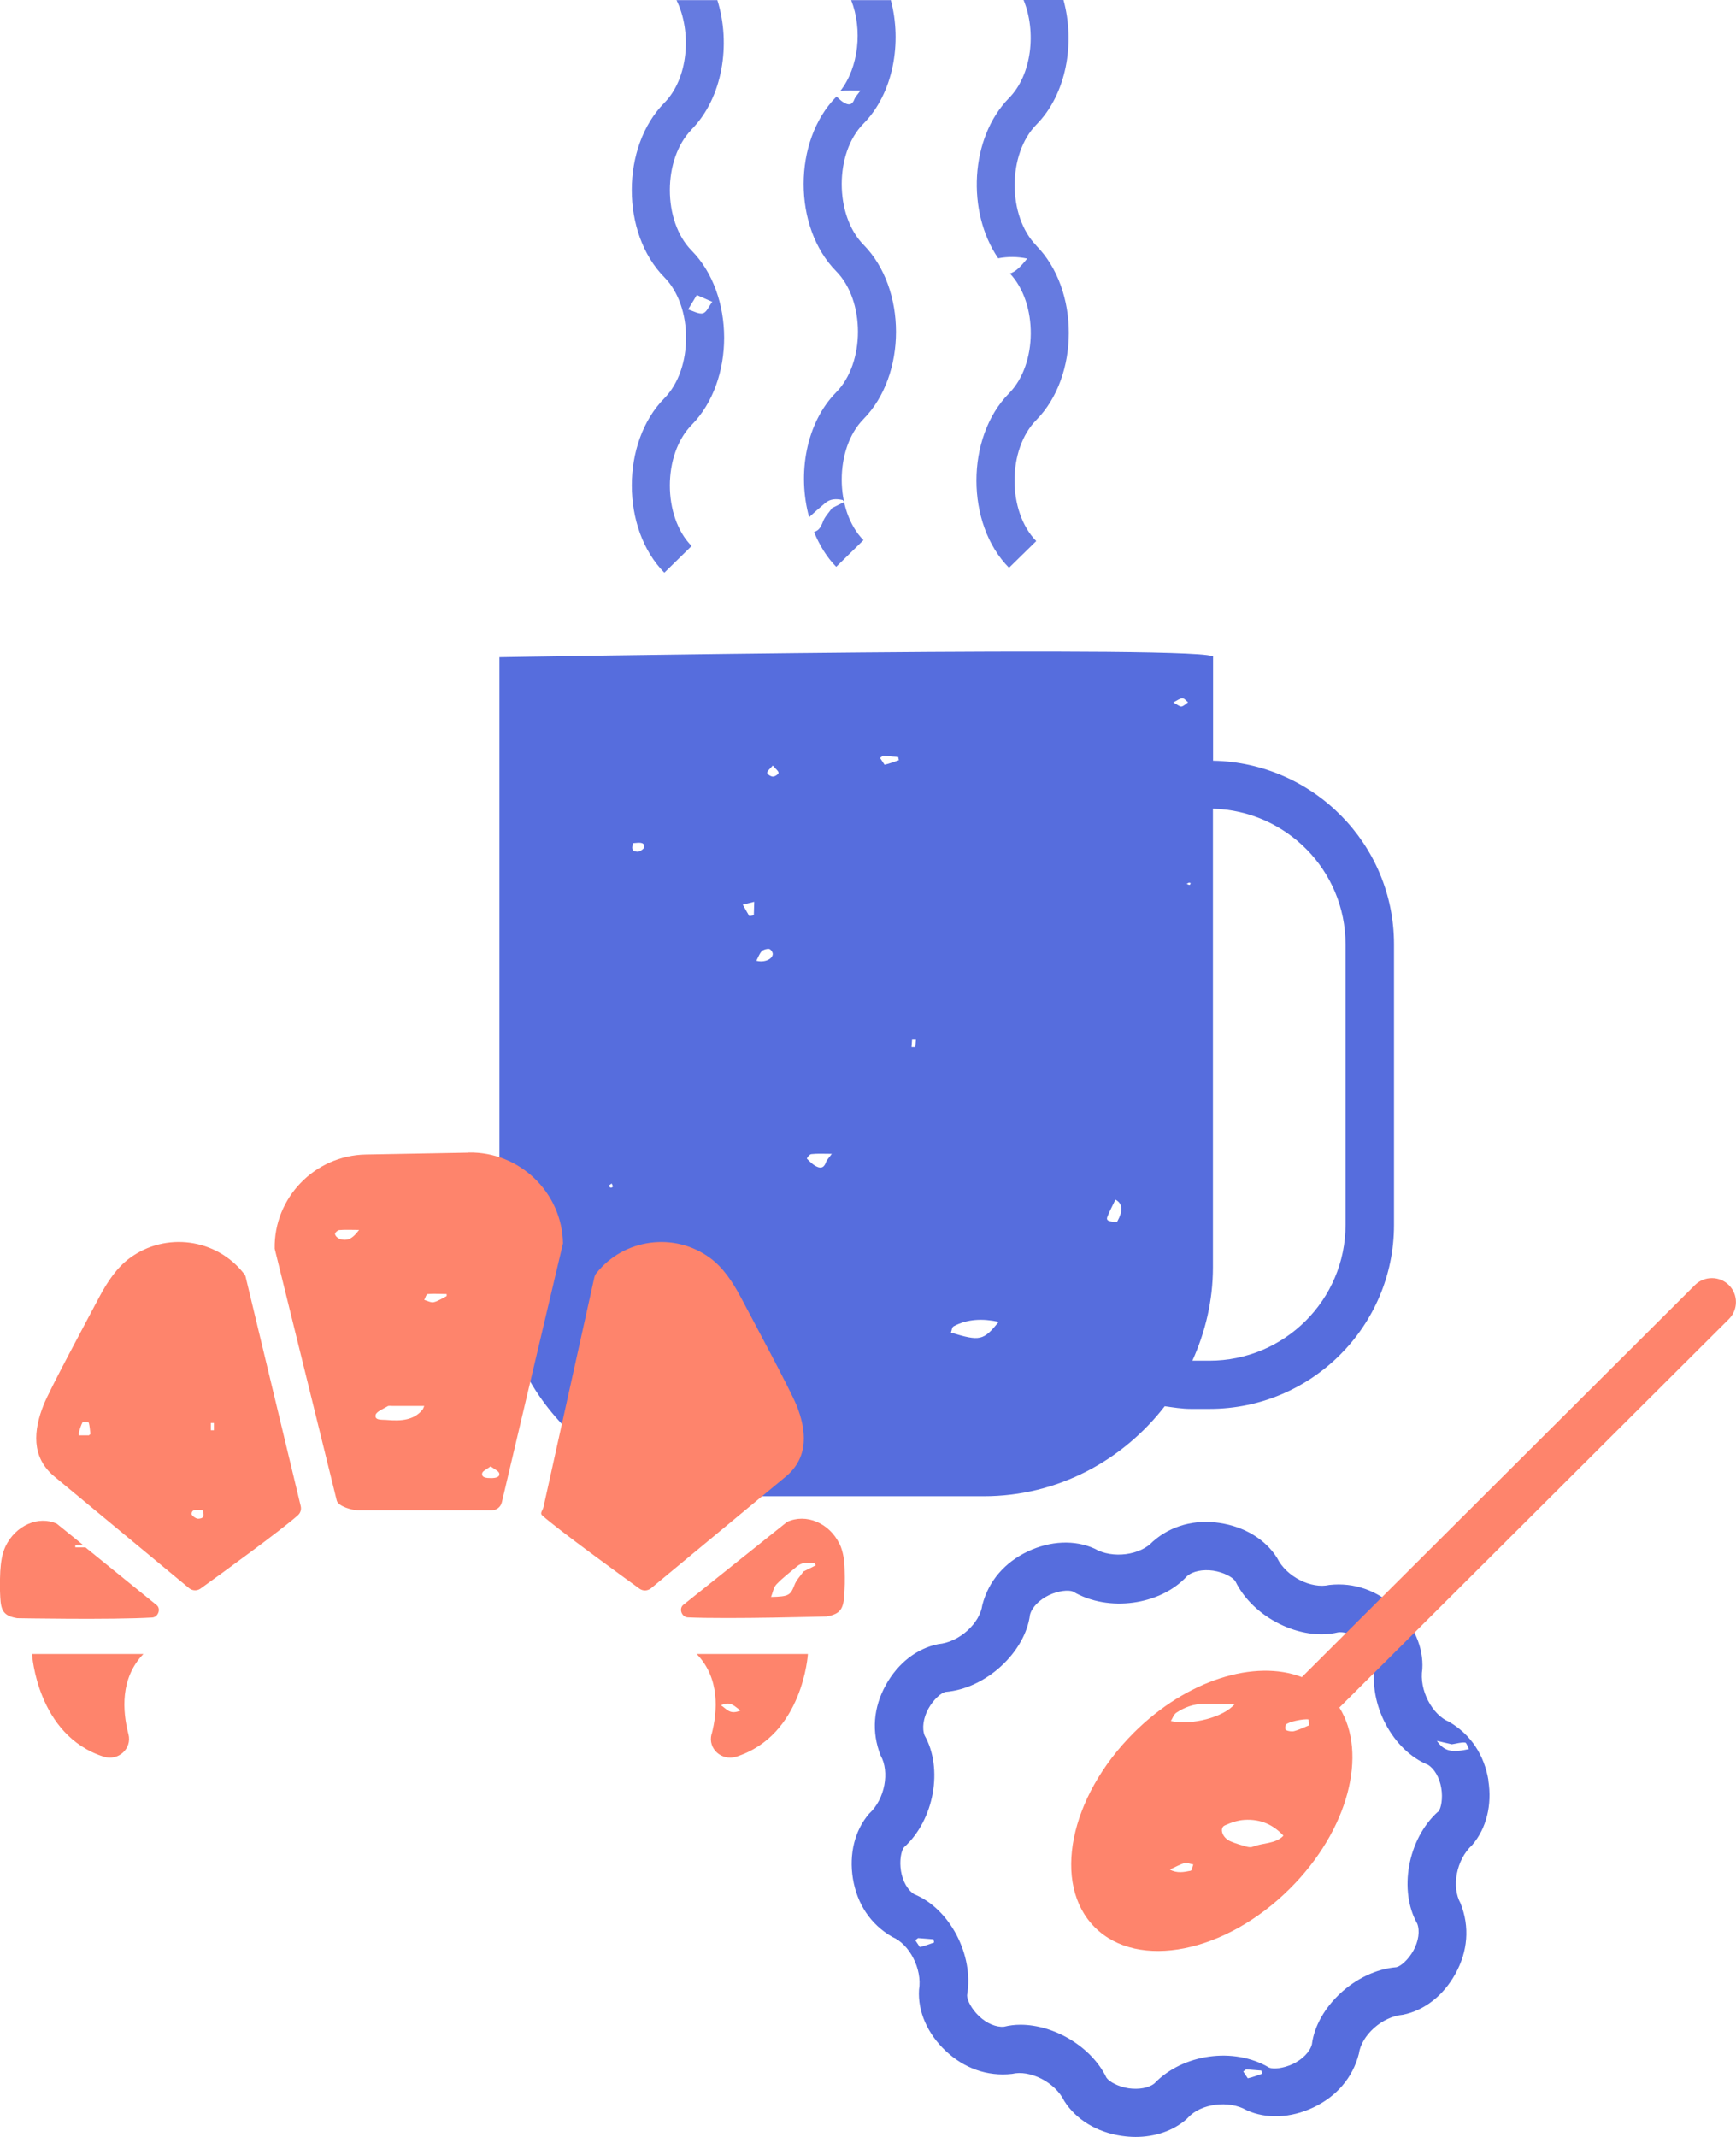
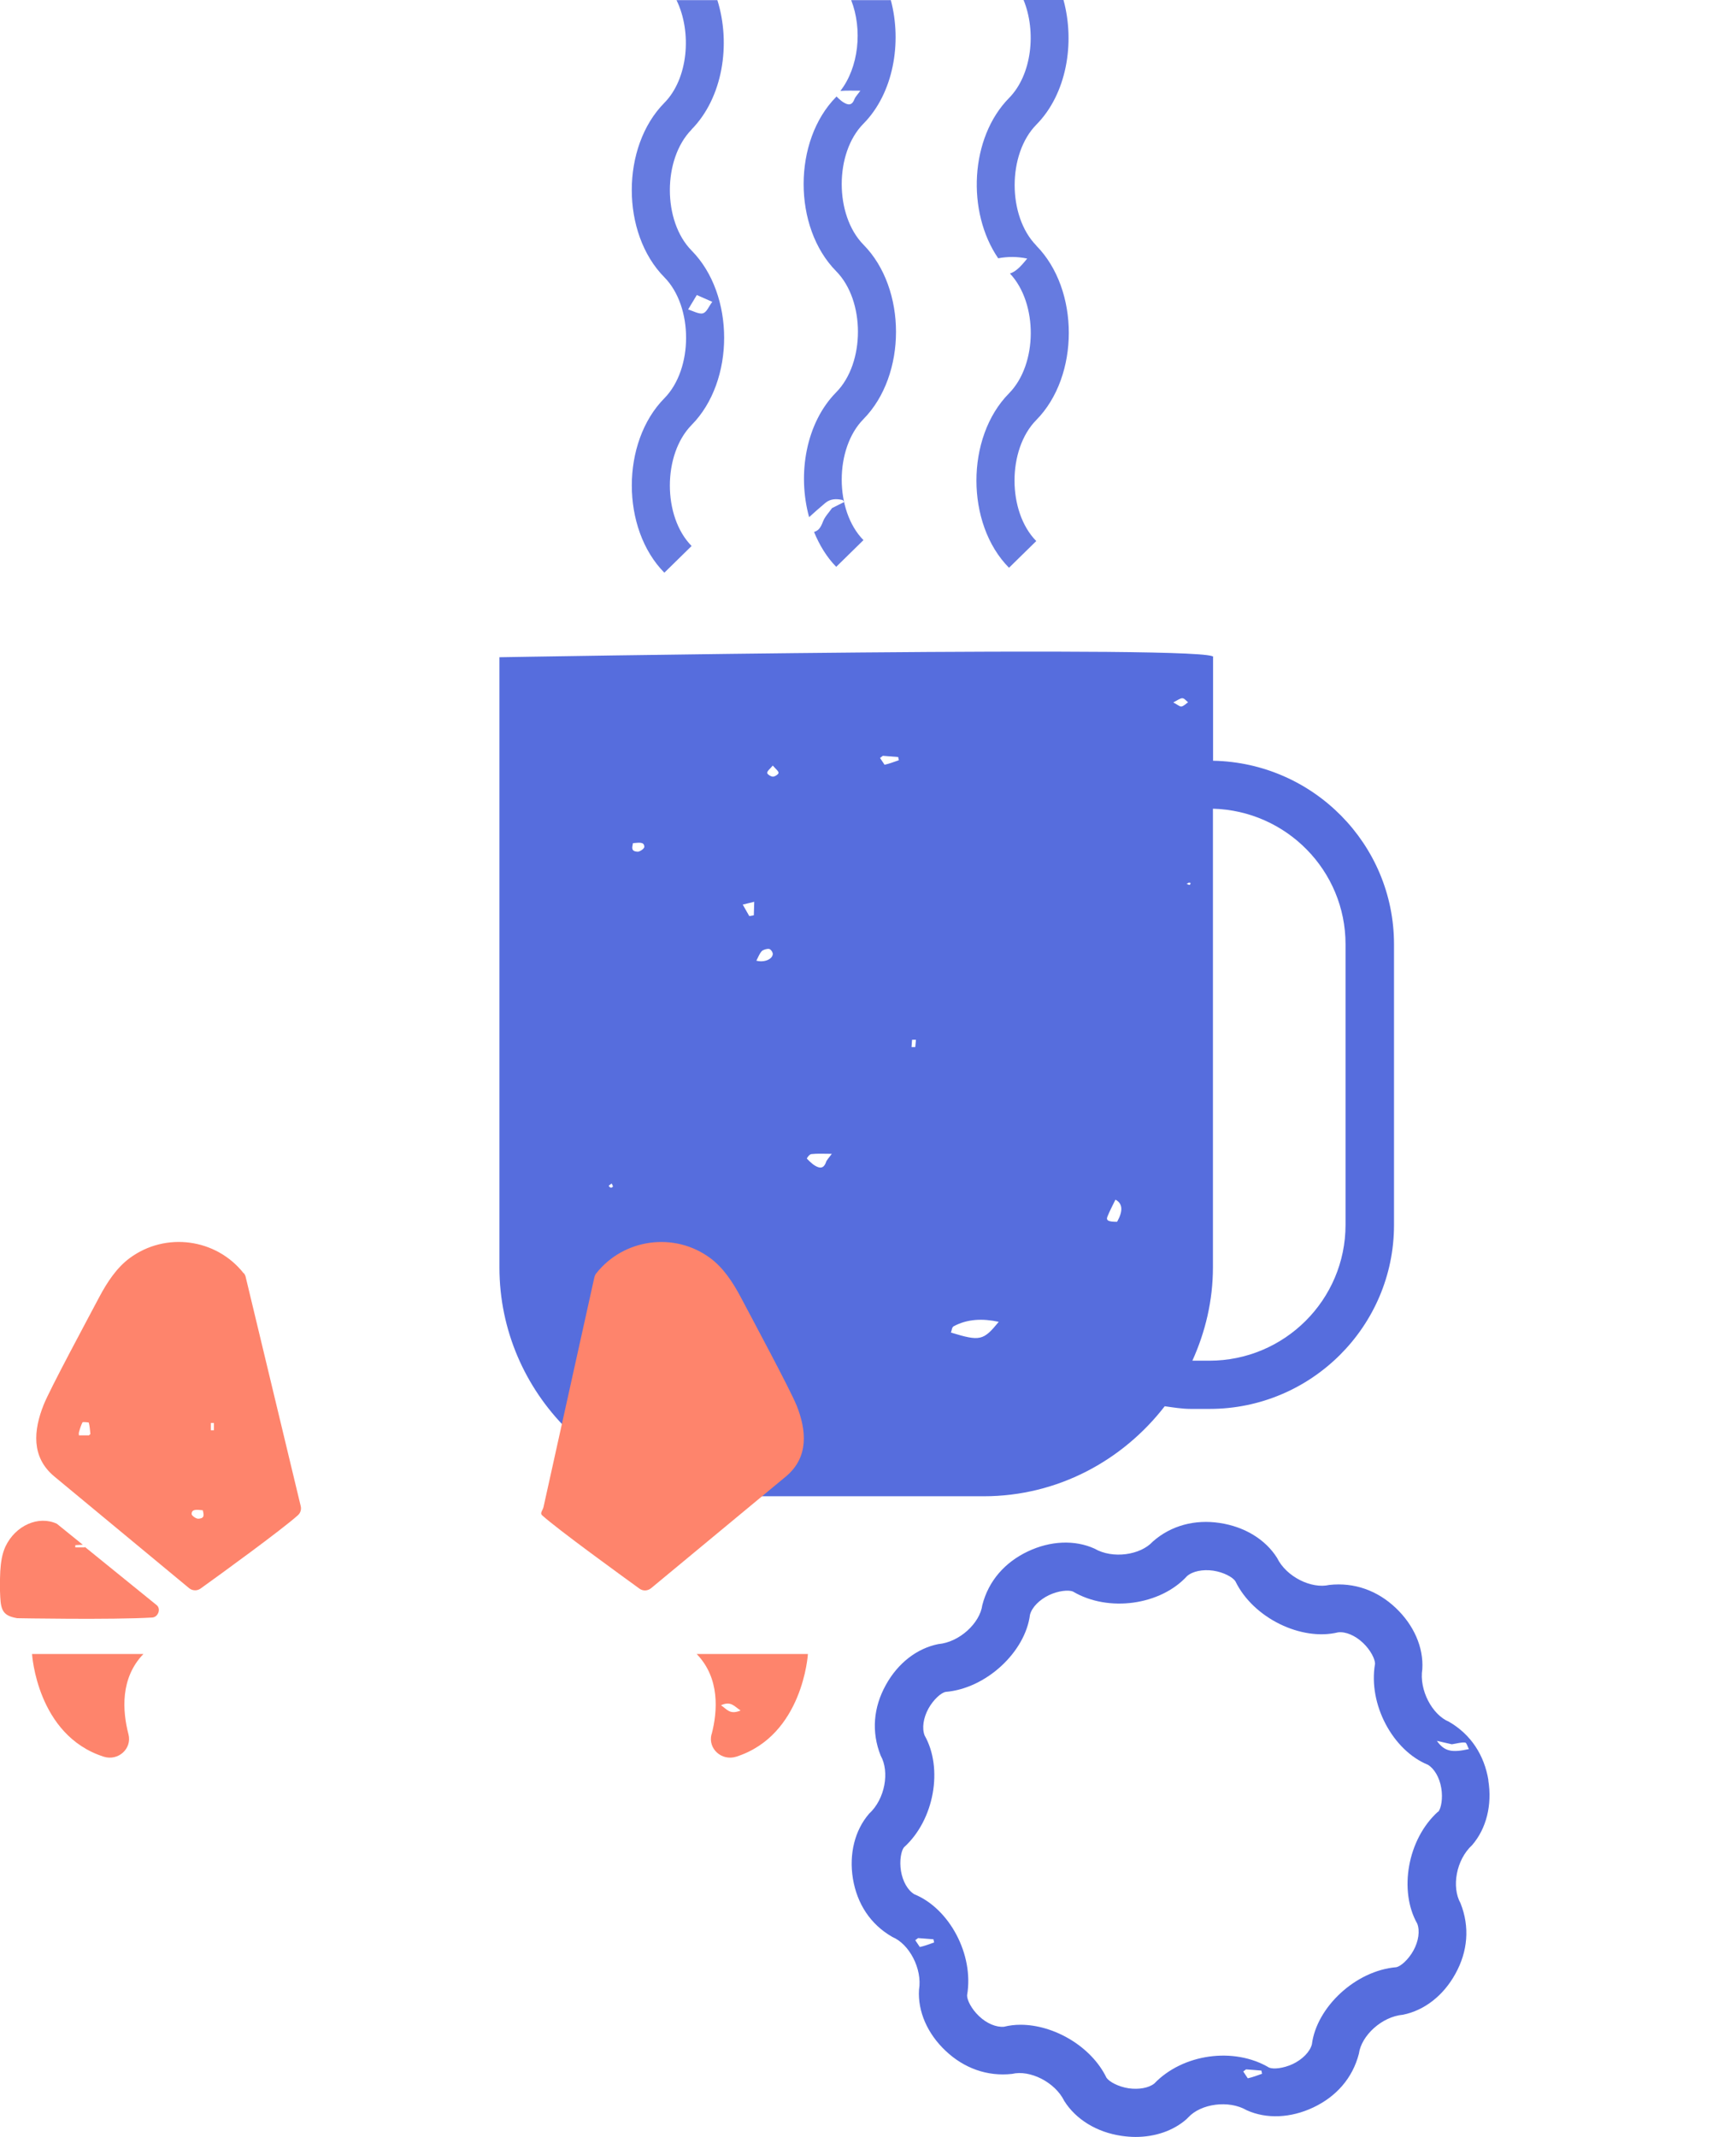
<svg xmlns="http://www.w3.org/2000/svg" id="b" viewBox="0 0 130 160">
  <g id="c">
    <path d="M111.46,133.29c-.31-1.87-1.3-3.42-2.96-4.38-1.25-.52-2.24-2.37-1.99-3.94.1-1.62-.63-3.29-1.99-4.58-1.37-1.3-3.11-1.93-4.98-1.72-1.33.31-3.21-.6-3.91-2.03-.87-1.38-2.43-2.33-4.29-2.61-1.85-.28-3.64.18-5.01,1.39-.93,1.02-3.01,1.32-4.37.53-1.48-.67-3.3-.59-4.99.21-1.71.81-2.94,2.19-3.41,4.02-.18,1.35-1.71,2.78-3.3,2.92-1.6.32-3.03,1.43-3.93,3.07-.92,1.66-1.09,3.5-.38,5.28.68,1.21.33,3.25-.87,4.35-1.07,1.24-1.51,3.01-1.21,4.86.31,1.87,1.3,3.42,2.96,4.37,1.25.52,2.25,2.37,1.99,3.95-.1,1.62.63,3.29,1.99,4.57,1.37,1.3,3.12,1.94,4.98,1.73,1.32-.32,3.21.6,3.91,2.03.87,1.38,2.43,2.34,4.29,2.61.35.05.7.08,1.05.08,1.46,0,2.82-.46,3.81-1.33l.14-.14c.93-1.01,3.01-1.32,4.37-.53,1.48.67,3.3.59,4.99-.21,1.71-.81,2.94-2.19,3.41-4.02.18-1.35,1.71-2.78,3.3-2.92,1.6-.32,3.03-1.43,3.93-3.07.92-1.66,1.09-3.5.38-5.28-.68-1.21-.33-3.25.87-4.35,1.07-1.24,1.51-3.01,1.21-4.86h0ZM68.88,145.78s-.22-.33-.34-.51l.21-.16,1.15.09.05.24c-.35.12-.7.26-1.07.34ZM93.44,155.61s-.22-.33-.34-.51l.21-.16,1.15.09.05.24c-.35.12-.7.26-1.07.34h0ZM107.68,135.65c-2.29,2.07-2.94,5.93-1.55,8.38.21.54.1,1.32-.29,2.02-.38.68-.94,1.17-1.27,1.24-3.06.25-5.98,3-6.33,5.78-.15.56-.7,1.12-1.43,1.47-.71.33-1.45.4-1.77.27-2.64-1.57-6.47-1.03-8.6,1.19-.43.34-1.16.46-1.91.36-.79-.12-1.46-.49-1.67-.79-1.14-2.36-3.95-3.97-6.44-3.97-.42,0-.84.05-1.24.15-.57.05-1.29-.24-1.87-.8-.57-.54-.9-1.21-.89-1.56.53-3.06-1.34-6.5-3.95-7.56-.49-.29-.87-.96-1-1.74-.13-.78.02-1.52.22-1.77,2.29-2.07,2.94-5.93,1.55-8.38-.21-.54-.1-1.31.29-2.02.38-.68.94-1.17,1.27-1.24,3.06-.25,5.98-3,6.33-5.78.15-.56.7-1.12,1.43-1.47.7-.33,1.45-.4,1.78-.27,2.68,1.59,6.58,1.01,8.55-1.15.42-.37,1.18-.52,1.96-.41.79.12,1.46.49,1.66.79,1.34,2.77,4.95,4.5,7.69,3.83.58-.07,1.29.24,1.87.79.57.54.9,1.21.9,1.56-.53,3.06,1.35,6.5,3.95,7.56.49.29.88.96,1.01,1.75.13.77-.01,1.51-.22,1.77h0ZM107.59,130.34l1.13.26c.4-.06.7-.16.99-.13.12.01.18.3.29.49-1.32.29-1.85.16-2.41-.63Z" style="fill:#566ddd;" />
    <path d="M90.84,56.96v-7.75c.95-.95-53.44,0-53.44,0v45.69c0,9.42,7.73,17.13,17.18,17.13h19.09c5.52,0,10.4-2.67,13.55-6.74.64.09,1.29.2,1.96.2h1.4c7.61,0,13.81-6.18,13.81-13.77v-21.02c0-7.5-6.05-13.59-13.53-13.74ZM45.8,88.6c.05.12.1.18.1.24,0,.03-.13.1-.15.09-.07-.03-.16-.09-.16-.14,0-.04.1-.09.22-.18ZM45.69,104.86c-.26-.16-.23-.36.15-.73l.18.65s-.33.08-.33.08ZM47.76,63.77c-.53-.02-.42-.32-.36-.64.43-.03.85-.13.85.28,0,.13-.33.36-.49.36ZM50.5,103.06c-.28.08-.74-.18-1.1-.29l.65-1.08,1.16.51c-.28.36-.41.78-.71.86ZM56.45,68.53l-.34.06-.49-.86.86-.21h0s.01,0,.01,0h-.01s-.03,1-.03,1.01ZM56.64,71.93c.14-.26.22-.51.4-.71.1-.11.4-.2.56-.17.13.03.28.26.27.39-.04.4-.66.64-1.23.49ZM57.88,58.15c-.15,0-.42-.17-.43-.28,0-.14.19-.28.42-.55.23.27.43.41.43.55,0,.1-.27.28-.42.28ZM61.86,87.01c-.09.24-.24.5-.59.38-.34-.12-.6-.39-.84-.63-.04-.04.19-.34.33-.35.45-.05.92-.02,1.53-.02-.24.33-.38.47-.44.62ZM66.24,57.26s-.22-.33-.34-.51l.21-.16,1.15.09.05.24c-.35.12-.7.26-1.07.34ZM68.53,78.4h-.27s.04-.55.04-.55h.29s-.05.55-.05.55ZM71.21,99.77c.07-.16.06-.39.21-.47,1.03-.55,2.17-.59,3.37-.33-1.15,1.41-1.4,1.47-3.59.8ZM83.65,91.48c-.64,0-.84-.09-.72-.39.17-.42.38-.82.6-1.27q.81.43.13,1.65ZM87.86,52.59c.33-.16.51-.32.69-.31.14,0,.28.2.42.3-.16.11-.31.28-.5.32-.12.02-.31-.15-.61-.31ZM89.07,66.26s-.11-.04-.21-.08c.09-.05.14-.09.2-.1.03,0,.11.04.1.06-.01.04-.05.11-.09.12ZM100.76,91.71c0,5.61-4.57,10.17-10.2,10.17h-1.27c.97-2.14,1.54-4.5,1.54-6.99v-34.34c5.5.15,9.93,4.63,9.93,10.15v21.02h0Z" style="fill:#566ddd;" />
    <path d="M59.63,105.18c-.47-1.16-3.29-6.41-4.15-8.04-.62-1.17-1.33-2.23-2.29-2.94-2.68-1.99-6.49-1.46-8.54,1.14-.07.08-.11.18-.14.29l-3.81,17.21c-.06.25-.29.45-.1.62,1.23,1.1,5.84,4.44,7.29,5.49.26.19.61.17.86-.03l10.09-8.36c1.75-1.45,1.56-3.47.8-5.37Z" style="fill:#fe846c;" />
    <path d="M2.4,123.84s.36,6.09,5.37,7.69c1.07.34,2.13-.59,1.85-1.68-.45-1.73-.63-4.2,1.12-6.01H2.4Z" style="fill:#fe846c;" />
    <path d="M6.36,115.79v.07s-.72,0-.72,0v-.17s.56-.03.56-.03l-1.94-1.57c-1.37-.64-3.1.12-3.85,1.7-.26.56-.35,1.2-.39,1.86-.04.93-.03,1.32,0,1.94.05,1.02.26,1.4,1.27,1.57,0,0,7.08.13,10.11-.05.45-.03.67-.66.33-.93l-5.39-4.37h0Z" style="fill:#fe846c;" />
    <path d="M18.25,95.34c-2.05-2.61-5.85-3.13-8.54-1.14-.96.71-1.67,1.77-2.29,2.94-.86,1.63-3.69,6.88-4.15,8.04-.76,1.9-.95,3.92.8,5.37l10.09,8.36c.24.2.6.22.86.03,1.45-1.04,6.05-4.38,7.29-5.49.19-.17.27-.43.21-.68l-4.12-17.15c-.02-.1-.07-.2-.13-.29ZM6.63,107.47h-.72s0,0,0,0h0c0-.07-.02-.15,0-.22.07-.26.15-.52.27-.76.02-.03.46,0,.47.03.07.28.09.56.12.85,0,.01-.03.03-.13.11ZM14.83,113.71c-.16,0-.48-.23-.48-.35,0-.4.42-.32.84-.28.06.31.18.62-.36.63ZM16.02,107.09h-.23v-.55h.23s0,.55,0,.55Z" style="fill:#fe846c;" />
-     <path d="M35.1,86.3l-7.71.14c-3.82.07-6.89,3.24-6.82,7.05l4.65,18.87c.12.43,1.15.72,1.59.72h10.02c.36,0,.67-.25.75-.6l4.58-19.39c-.07-3.81-3.25-6.87-7.07-6.8h0ZM25.44,92.76c-.16-.05-.33-.22-.35-.36-.02-.09.19-.29.32-.3.46-.04.92-.01,1.48-.01-.51.68-.87.84-1.45.68ZM31.61,105.58c-.61.74-1.56.83-2.59.74-.38-.04-.99.06-.89-.38.05-.25.57-.45.9-.65.08-.05.25-.02.38-.02h2.37s0,0,0,0h0s-.01,0-.01,0c-.05.1-.08.22-.15.31ZM32.47,97.5c-.18.05-.47-.11-.7-.17.08-.15.15-.43.26-.44.47-.04.95,0,1.42,0v.15c-.32.16-.62.37-.97.46ZM36.79,110.67c-.34,0-.75-.02-.68-.37.03-.16.34-.29.63-.51.29.22.59.34.64.51.09.3-.27.37-.59.37Z" style="fill:#fe846c;" />
    <path d="M53.28,129.85c-.28,1.09.77,2.02,1.85,1.68,5.01-1.6,5.37-7.69,5.37-7.69h-8.33c1.75,1.81,1.57,4.28,1.12,6.01ZM55.46,128.07c-.82.35-1.04-.12-1.47-.39.75-.35,1,.09,1.47.39Z" style="fill:#fe846c;" />
-     <path d="M62.87,115.61c-.75-1.58-2.51-2.32-3.93-1.66l-7.77,6.21c-.35.28-.13.91.33.94,3.11.14,10.39-.07,10.4-.07,1.04-.18,1.26-.58,1.32-1.6.04-.63.06-1.02.03-1.95-.02-.67-.11-1.31-.37-1.87h0ZM60.18,117.65c-.25.35-.55.66-.68,1.01-.31.79-.42.88-1.76.91.14-.34.17-.69.4-.94.45-.48,1.01-.9,1.54-1.35.38-.32.83-.32,1.31-.23l.1.15-.9.45h0Z" style="fill:#fe846c;" />
-     <path d="M129.47,96.22c-.7-.7-1.85-.7-2.55,0l-29.43,29.35c-3.49-1.35-8.6.19-12.58,4.16-4.85,4.83-6.15,11.36-2.92,14.58s9.78,1.92,14.62-2.92c4.38-4.37,5.83-10.1,3.69-13.54l29.17-29.09c.7-.7.7-1.84,0-2.54h0s0,0,0,0ZM88.1,128.23c.59-.39,1.27-.66,2.1-.66.72,0,1.44.02,2.25.03-.81.97-3.21,1.6-4.77,1.26.14-.23.21-.49.42-.63ZM89.16,140.07c-.49.1-1.02.21-1.56-.09.43-.19.74-.38,1.09-.48.18-.05.45.06.67.1-.07.16-.09.45-.2.47h0ZM93.78,138.28c-.11.05-.31.02-.45-.02-.42-.12-.84-.24-1.22-.41-.59-.27-.82-.99-.38-1.18.44-.2.95-.38,1.45-.41,1.28-.08,2.21.41,2.93,1.18-.57.63-1.59.53-2.32.84h0ZM96.93,129.61c-.18.05-.47.01-.62-.07-.1-.06-.08-.29-.01-.41.12-.2,1.33-.46,1.69-.39l.04.44c-.45.18-.76.34-1.1.43Z" style="fill:#fe846c;" />
    <path d="M51.78,9.7c2.35-2.38,2.97-6.4,1.94-9.69h-3.06c1.17,2.4.88,5.88-.91,7.69-1.63,1.65-2.44,4.09-2.44,6.53s.81,4.88,2.44,6.53c2.17,2.2,2.17,6.86,0,9.06-3.25,3.29-3.25,9.77,0,13.06l2.04-2c-2.17-2.2-2.17-6.85,0-9.06,3.25-3.29,3.25-9.77,0-13.06-2.17-2.2-2.17-6.85,0-9.06ZM53.34,22.6c-.28.36-.41.78-.71.86-.28.08-.74-.18-1.1-.29l.65-1.08s1.16.51,1.16.51Z" style="fill:#566ddd; isolation:isolate; opacity:.9;" />
    <path d="M64.66,9.26c2.24-2.27,2.9-6.05,2.05-9.25h-2.97c.86,2.19.57,5.03-.81,6.8.44-.04.9-.02,1.5-.02-.24.33-.38.47-.44.62-.09.24-.24.5-.59.37-.3-.11-.54-.34-.76-.56,0,0-.01.02-.02.03-1.63,1.65-2.44,4.09-2.44,6.53s.81,4.88,2.44,6.53c2.17,2.2,2.17,6.86,0,9.06-2.27,2.3-2.92,6.12-2.03,9.35.39-.36.8-.71,1.21-1.06.38-.32.83-.33,1.31-.22l.1.15-.9.45c-.25.35-.55.66-.68,1.01-.18.47-.33.67-.67.78.4.97.94,1.88,1.66,2.61l2.04-2c-2.17-2.2-2.17-6.86,0-9.06,3.25-3.3,3.25-9.77,0-13.06-2.17-2.21-2.17-6.87,0-9.06h0Z" style="fill:#566ddd; isolation:isolate; opacity:.9;" />
    <path d="M77.61,18.39c-2.17-2.2-2.17-6.86,0-9.06,2.26-2.29,2.91-6.1,2.03-9.33h-2.99c.97,2.37.62,5.6-1.08,7.33-2.94,2.98-3.2,8.53-.82,12.01.72-.14,1.46-.13,2.17.02-.52.65-.87.98-1.29,1.12,2.1,2.23,2.08,6.79-.07,8.97-1.63,1.65-2.44,4.09-2.44,6.53s.81,4.89,2.44,6.53l2.04-2c-2.17-2.2-2.17-6.86,0-9.06,3.25-3.29,3.25-9.77,0-13.06Z" style="fill:#566ddd; isolation:isolate; opacity:.9;" />
  </g>
</svg>